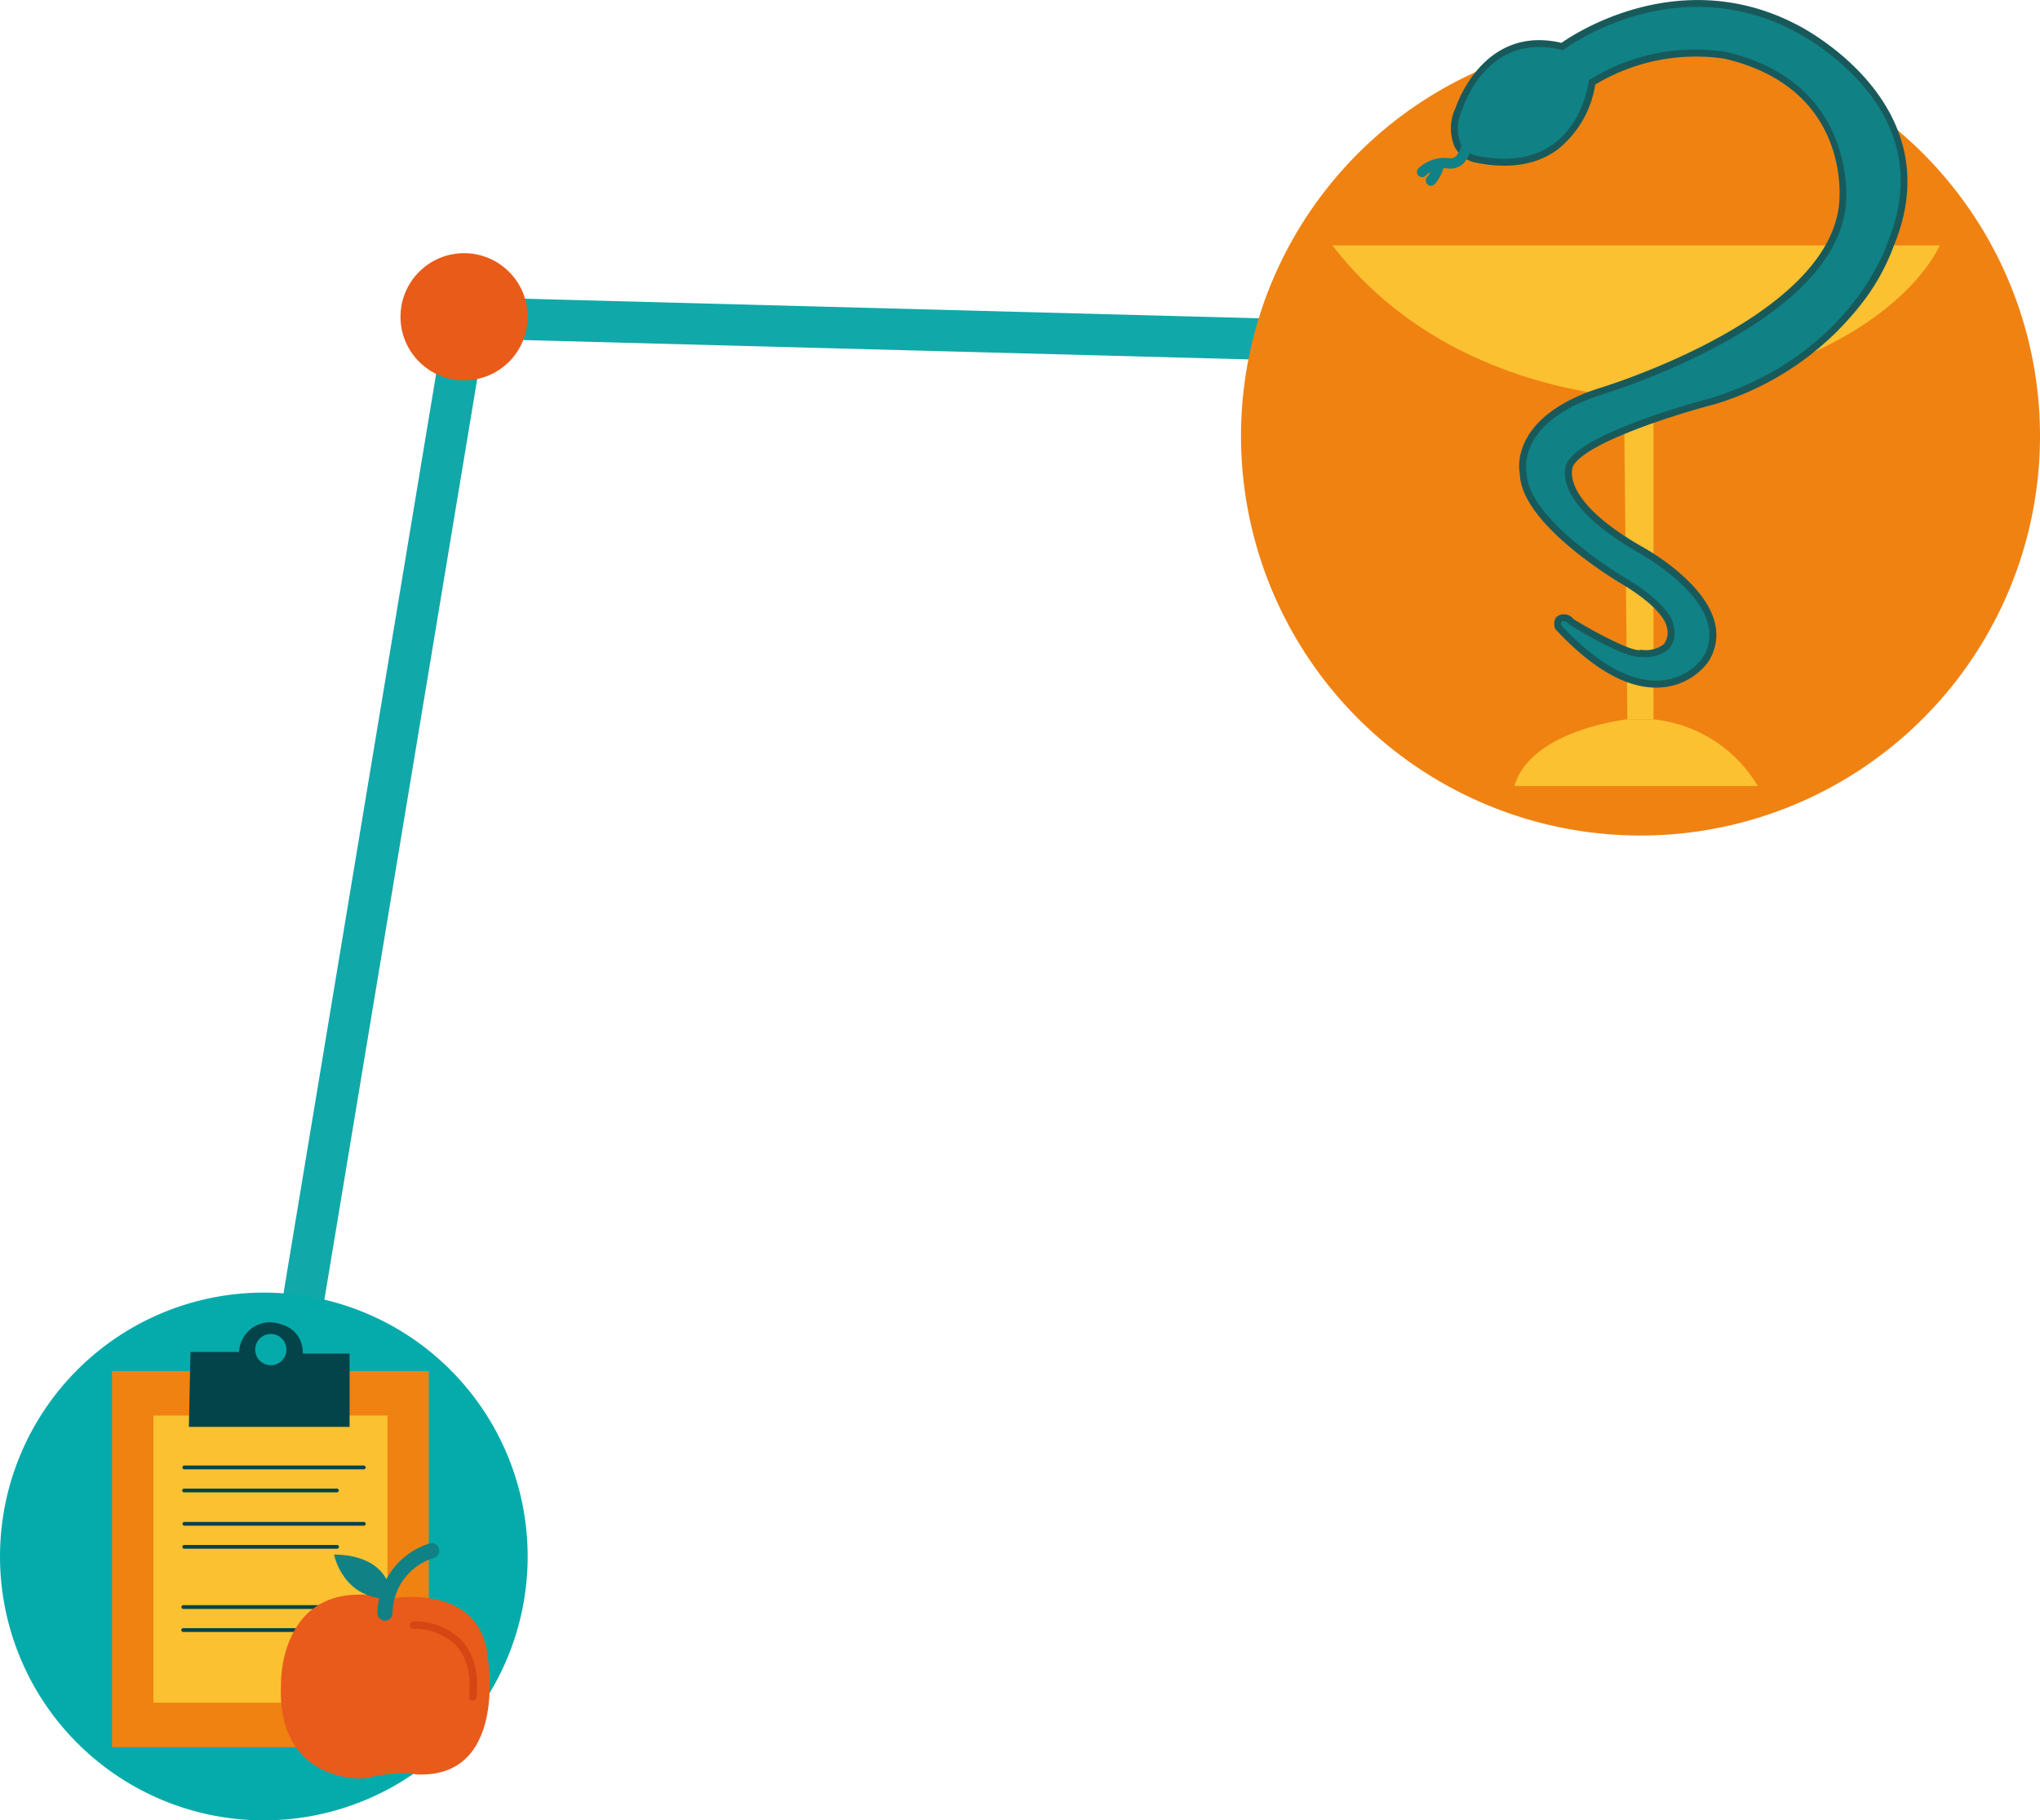
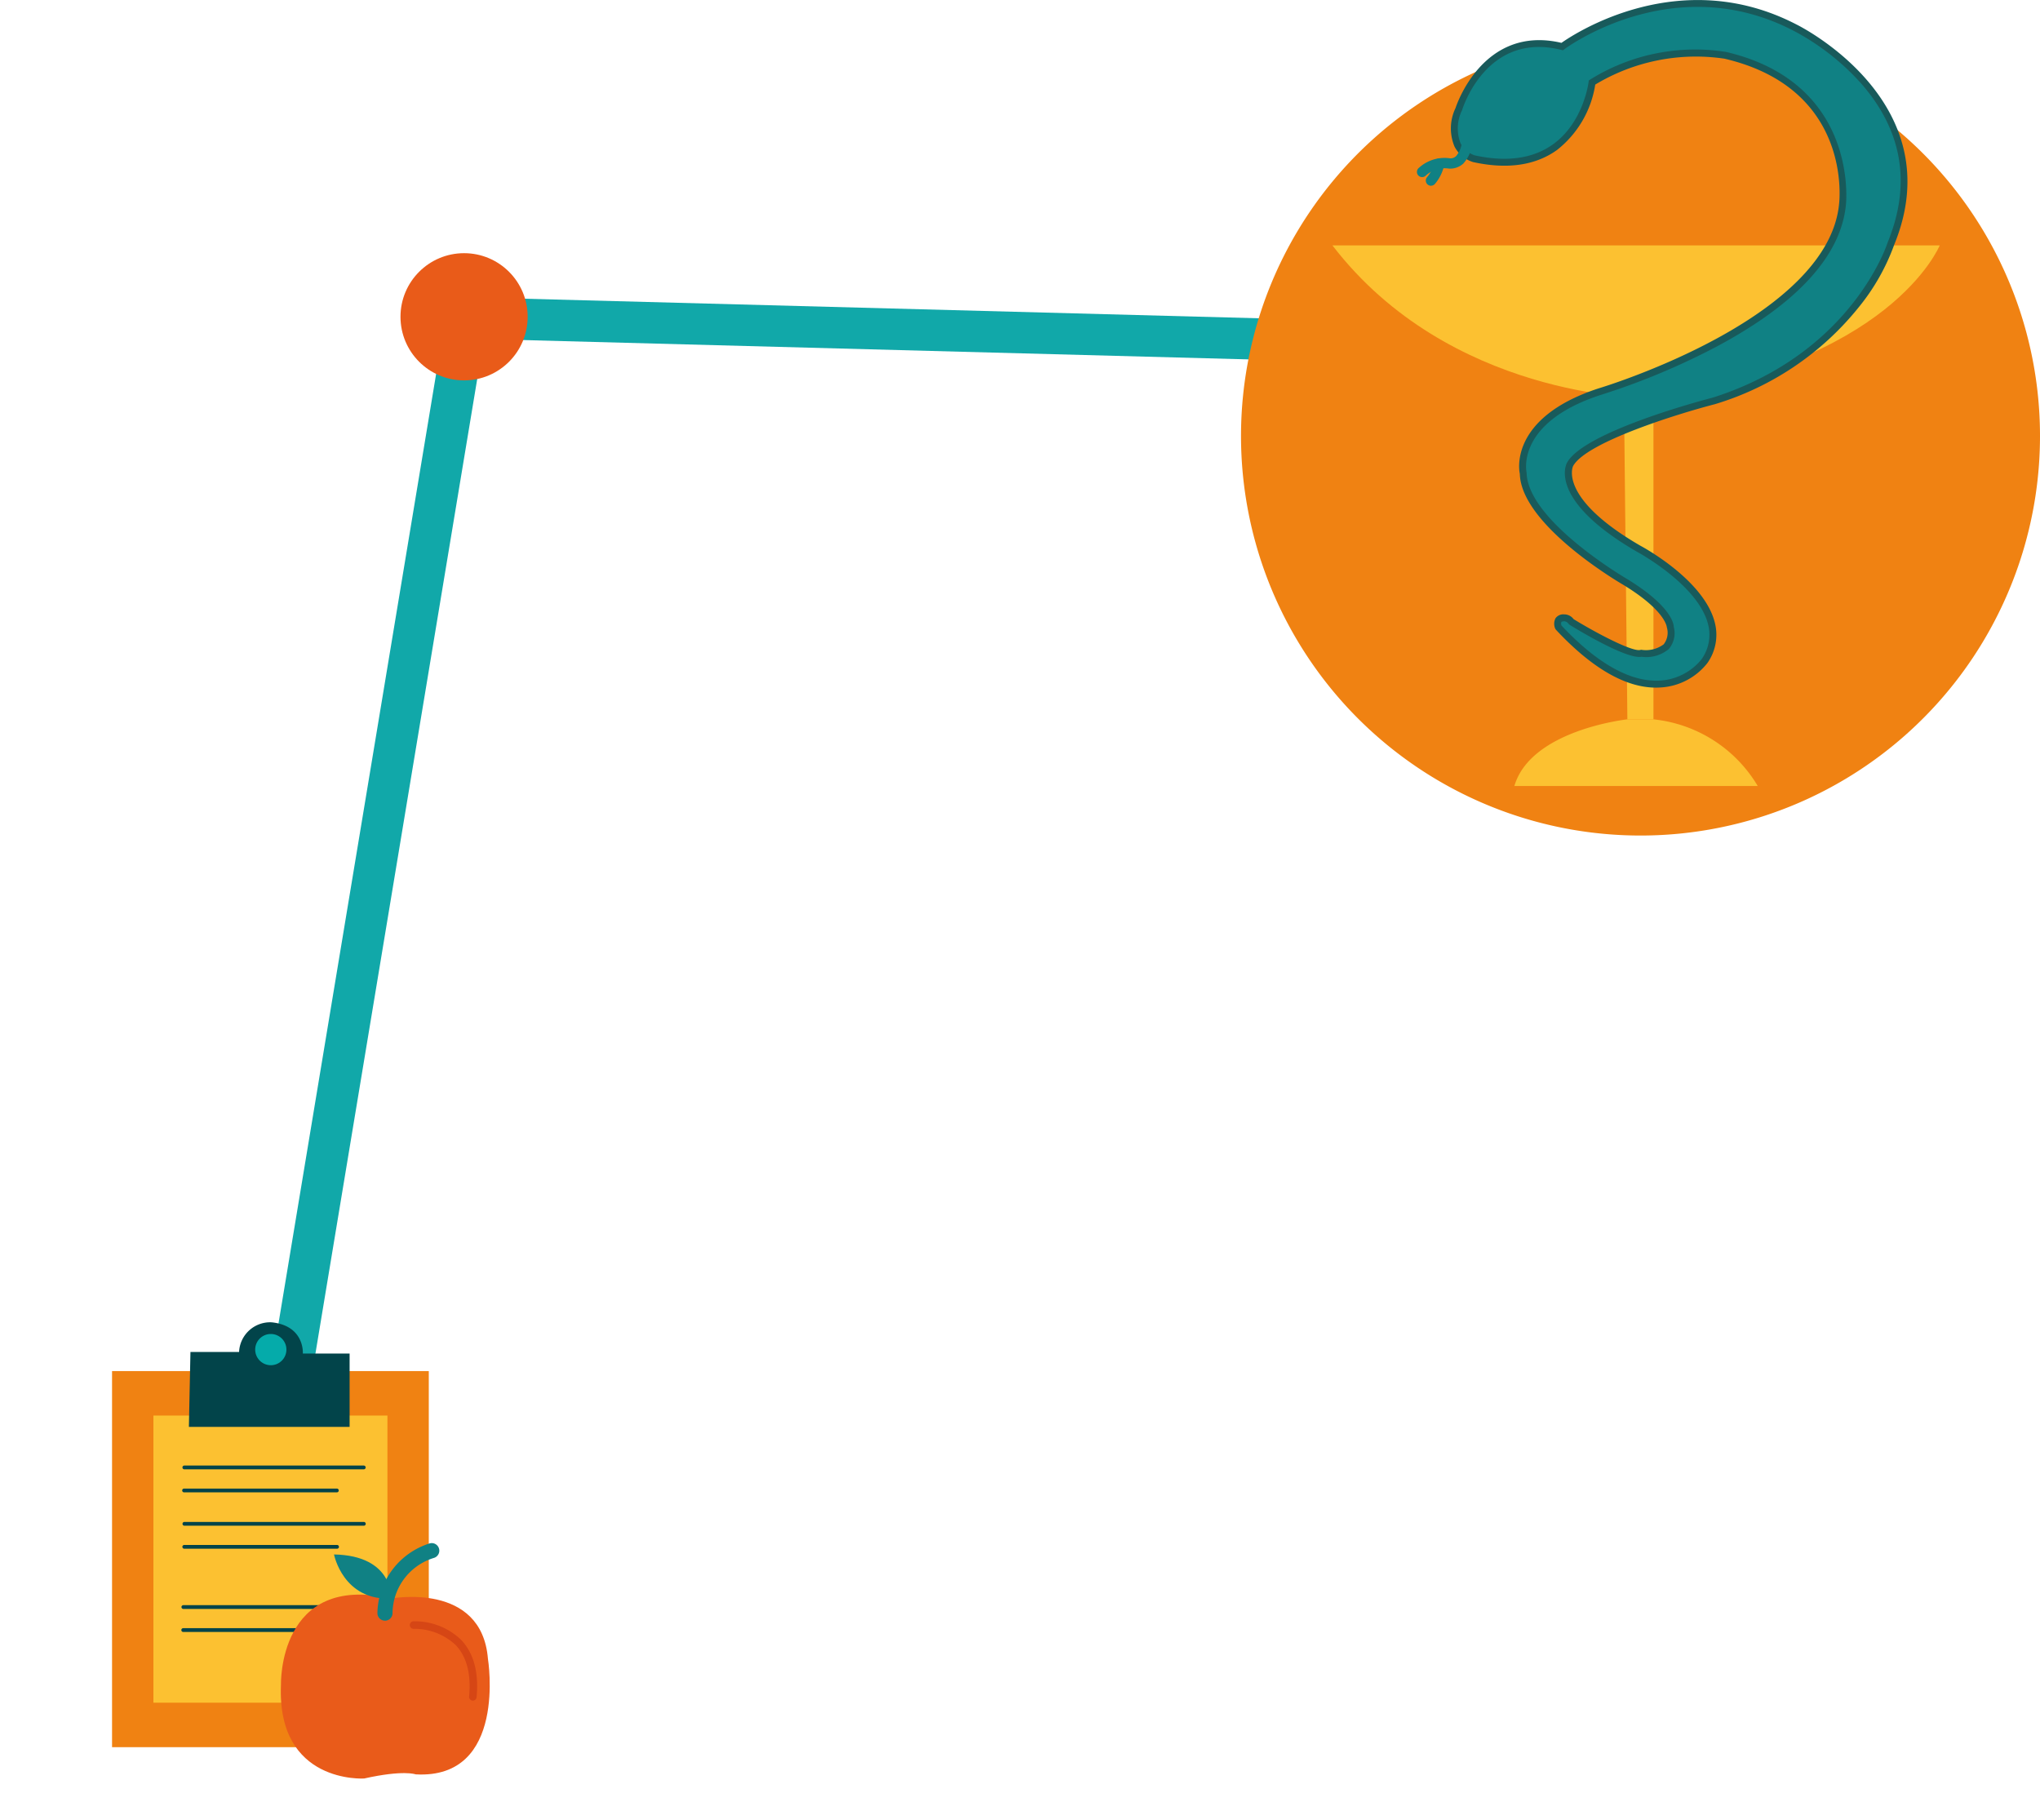
<svg xmlns="http://www.w3.org/2000/svg" width="246.546" height="219.962" viewBox="0 0 246.546 219.962">
  <defs>
    <clipPath id="clip-path">
      <rect id="Rectangle_91" data-name="Rectangle 91" width="96.561" height="100.962" fill="none" />
    </clipPath>
    <clipPath id="clip-path-2">
      <rect id="Rectangle_94" data-name="Rectangle 94" width="63.771" height="63.77" transform="translate(0 0)" fill="none" />
    </clipPath>
  </defs>
  <g id="Groupe_182" data-name="Groupe 182" transform="translate(-1144.598 -237.038)">
    <line id="Ligne_5" data-name="Ligne 5" x1="24.871" y2="149.794" transform="translate(1176.085 275.5)" fill="none" stroke="#11a8a9" stroke-width="5" />
    <line id="Ligne_27" data-name="Ligne 27" x1="107.669" y1="2.869" transform="translate(1202.956 275.5)" fill="none" stroke="#11a8a9" stroke-width="5" />
    <g id="Groupe_152" data-name="Groupe 152" transform="translate(1294.583 237.037)">
      <g id="Groupe_151" data-name="Groupe 151" transform="translate(0 0.001)" clip-path="url(#clip-path)">
        <path id="Tracé_8929" data-name="Tracé 8929" d="M96.561,50.689A48.281,48.281,0,1,1,48.281,2.408,48.28,48.28,0,0,1,96.561,50.689" transform="translate(0 1.992)" fill="#f08212" />
        <path id="Tracé_8930" data-name="Tracé 8930" d="M6.045,16.226H79.436S73.554,30.8,43.581,34.634c0,0-23.39,0-37.536-18.408" transform="translate(5.003 13.428)" fill="#fcc131" />
        <path id="Tracé_8931" data-name="Tracé 8931" d="M25.738,65.447h3.151v-39.5H25.319Z" transform="translate(20.955 21.475)" fill="#fcc131" />
        <path id="Tracé_8932" data-name="Tracé 8932" d="M31.732,47.56s-11.66,1.246-13.656,8.053H47.488A16.643,16.643,0,0,0,34.883,47.56Z" transform="translate(14.96 39.362)" fill="#fcc131" />
        <path id="Tracé_8933" data-name="Tracé 8933" d="M30.748,9.791s-1.4,12.017-14.287,9.2c0,0-3.71-.991-1.82-5.976,0,0,3.047-9.922,12.5-7.574,0,0,13.2-10.034,28.118-2.3,0,0,18.627,8.948,11.626,26.077,0,0-4.132,13.55-21.431,19.048,0,0-15.328,3.953-17.366,7.671,0,0-2.266,4.066,8.279,10.178,0,0,12.589,6.693,7.969,13.6,0,0-5.953,8.435-17.648-4.092,0,0-.492-1.15.7-1.15a1.058,1.058,0,0,1,.857.479s6.916,4.251,8.456,3.8c0,0,4.2.574,3.5-3.2,0,0,0-2.107-5.463-5.434,0,0-12.172-7.064-12.3-13.077,0,0-1.491-6.4,9.222-9.9,0,0,27.943-8.244,29.359-22.624,0,0,1.734-14.31-14.181-18.024A23.706,23.706,0,0,0,30.748,9.791" transform="translate(11.673 0.178)" fill="#108184" />
        <path id="Tracé_8934" data-name="Tracé 8934" d="M38.671,83.089c-3.692,0-7.758-2.352-12.1-7l-.079-.121a1.455,1.455,0,0,1,.035-1.263,1.161,1.161,0,0,1,1.049-.468,1.411,1.411,0,0,1,1.135.576c2.805,1.72,7.122,3.981,8.064,3.723l.084-.024.088.011a3.581,3.581,0,0,0,2.648-.665,2.258,2.258,0,0,0,.387-2.041c-.007-.084-.179-2.052-5.271-5.152-.5-.291-12.369-7.248-12.5-13.426-.053-.19-1.44-6.728,9.509-10.306.289-.084,27.7-8.334,29.074-22.268.069-.578,1.5-13.994-13.859-17.576a23.575,23.575,0,0,0-15.608,3.131,12.481,12.481,0,0,1-4.637,7.916c-2.606,1.861-6.011,2.35-10.125,1.449a3.8,3.8,0,0,1-2.244-1.87,5.679,5.679,0,0,1,.122-4.662c.024-.077,3.22-10.121,12.8-7.875,1.585-1.117,14.318-9.524,28.4-2.221.179.084,18.889,9.312,11.821,26.6a25.855,25.855,0,0,1-4.288,7.563,35.34,35.34,0,0,1-17.4,11.724c-4.238,1.093-15.528,4.554-17.127,7.473-.018.035-1.851,3.836,8.12,9.617.3.159,7.716,4.152,9.007,9.29a5.907,5.907,0,0,1-.9,4.9,7.744,7.744,0,0,1-5.615,2.944c-.194.013-.389.02-.585.02M27.239,75.578c4.372,4.662,8.413,6.881,11.96,6.658a6.984,6.984,0,0,0,4.984-2.584,5.094,5.094,0,0,0,.779-4.222c-1.2-4.777-8.528-8.725-8.6-8.765C25.57,60.412,27.811,56.1,27.913,55.914c2.1-3.829,16.993-7.709,17.628-7.872,16.847-5.355,21.093-18.631,21.133-18.764,2.849-6.974,1.806-13.371-3.085-19.048A29.227,29.227,0,0,0,55.267,3.7C40.736-3.837,27.712,5.857,27.582,5.956l-.159.121-.194-.048c-8.972-2.232-11.88,6.9-12,7.292a4.952,4.952,0,0,0-.177,4,3.01,3.01,0,0,0,1.707,1.451c3.853.841,7.035.4,9.442-1.318,3.712-2.65,4.313-7.482,4.321-7.53l.022-.2.163-.106A24,24,0,0,1,47.122,6.272c16.094,3.756,14.517,18.335,14.5,18.481-.6,6.1-5.79,11.832-15.427,17.021a84.577,84.577,0,0,1-14.228,5.954c-10.171,3.323-8.988,9.158-8.933,9.407.135,5.794,11.987,12.737,12.106,12.808,5.514,3.356,5.673,5.554,5.673,5.794a2.945,2.945,0,0,1-.612,2.7,4.249,4.249,0,0,1-3.284.925c-1.782.32-7.539-3.158-8.7-3.871l-.1-.093a.728.728,0,0,0-.506-.325c-.208,0-.34.037-.38.1a.628.628,0,0,0,.015.415" transform="translate(11.483 0)" fill="#185a5b" />
        <path id="Tracé_8935" data-name="Tracé 8935" d="M12.847,13.761a.628.628,0,0,1-.466-1.049,3.827,3.827,0,0,0,.83-1.7.627.627,0,1,1,1.235.212,5.1,5.1,0,0,1-1.139,2.332.627.627,0,0,1-.461.2" transform="translate(10.113 8.684)" fill="#108184" />
        <path id="Tracé_8936" data-name="Tracé 8936" d="M12.259,14.027a.626.626,0,0,1-.424-1.087,4.61,4.61,0,0,1,3.842-1.179.989.989,0,0,0,.707-.289A3.235,3.235,0,0,0,17.1,9.516a.627.627,0,0,1,1.254.042,4.422,4.422,0,0,1-1.115,2.833A2.37,2.37,0,0,1,15.52,13a3.384,3.384,0,0,0-2.836.861.619.619,0,0,1-.424.166" transform="translate(9.627 7.374)" fill="#108184" />
      </g>
    </g>
    <g id="Groupe_154" data-name="Groupe 154" transform="translate(1144.598 393.23)">
      <g id="Groupe_153" data-name="Groupe 153" clip-path="url(#clip-path-2)">
-         <path id="Tracé_8937" data-name="Tracé 8937" d="M63.771,31.885A31.885,31.885,0,1,1,31.886,0,31.884,31.884,0,0,1,63.771,31.885" fill="#05abaa" />
        <rect id="Rectangle_92" data-name="Rectangle 92" width="38.28" height="45.446" transform="translate(13.542 9.481)" fill="#f08212" />
        <rect id="Rectangle_93" data-name="Rectangle 93" width="28.285" height="34.697" transform="translate(18.539 14.856)" fill="#fcc131" />
        <path id="Tracé_8938" data-name="Tracé 8938" d="M43.948,21.354H22.263a.229.229,0,0,1,0-.457H43.948a.229.229,0,1,1,0,.457" fill="#02444a" />
        <path id="Tracé_8939" data-name="Tracé 8939" d="M40.711,24.136H22.247a.228.228,0,0,1,0-.457H40.711a.228.228,0,1,1,0,.457" fill="#02444a" />
        <path id="Tracé_8940" data-name="Tracé 8940" d="M43.956,28.167H22.271a.229.229,0,0,1,0-.457H43.956a.229.229,0,1,1,0,.457" fill="#02444a" />
        <path id="Tracé_8941" data-name="Tracé 8941" d="M40.719,30.948H22.255a.229.229,0,0,1,0-.457H40.719a.229.229,0,1,1,0,.457" fill="#02444a" />
        <path id="Tracé_8942" data-name="Tracé 8942" d="M43.831,38.224H22.145a.229.229,0,0,1,0-.457H43.831a.229.229,0,1,1,0,.457" fill="#02444a" />
        <path id="Tracé_8943" data-name="Tracé 8943" d="M40.593,41.005H22.129a.229.229,0,0,1,0-.457H40.593a.229.229,0,1,1,0,.457" fill="#02444a" />
        <path id="Tracé_8944" data-name="Tracé 8944" d="M22.829,16.223H42.252V7.36H36.6S36.846,4,32.823,3.589a3.76,3.76,0,0,0-3.929,3.583H23.017Z" fill="#02444a" />
        <path id="Tracé_8945" data-name="Tracé 8945" d="M47.28,36.966s10.937-2.074,11.691,7.291c0,0,2.389,14.583-8.736,13.955,0,0-1.447-.566-6.224.5,0,0-10.559.691-10.056-11.314,0,0-.378-13.577,13.325-10.434" fill="#e95b1a" />
        <path id="Tracé_8946" data-name="Tracé 8946" d="M46.526,39.64h-.02a.914.914,0,0,1-.894-.933A9.007,9.007,0,0,1,51.943,30.3a.914.914,0,0,1,.483,1.763,7.052,7.052,0,0,0-4.986,6.681.915.915,0,0,1-.914.9" fill="#108184" />
        <path id="Tracé_8947" data-name="Tracé 8947" d="M40.366,31.639s1.089,5.607,6.915,5.326c0,0,.319-5.186-6.915-5.326" fill="#108184" />
        <path id="Tracé_8948" data-name="Tracé 8948" d="M57.15,49.3a.324.324,0,0,1-.044,0,.457.457,0,0,1-.412-.5c.255-2.724-.293-4.817-1.629-6.22A7.272,7.272,0,0,0,50,40.629a.457.457,0,0,1-.042-.913,8.078,8.078,0,0,1,5.758,2.23c1.532,1.6,2.165,3.939,1.884,6.942a.458.458,0,0,1-.454.415" fill="#d64615" />
        <path id="Tracé_8949" data-name="Tracé 8949" d="M34.614,6.889A1.886,1.886,0,1,1,32.728,5a1.887,1.887,0,0,1,1.886,1.886" fill="#05abaa" />
      </g>
    </g>
    <circle id="Ellipse_7" data-name="Ellipse 7" cx="7.685" cy="7.685" r="7.685" transform="translate(1193 267.631)" fill="#e95b19" />
  </g>
</svg>